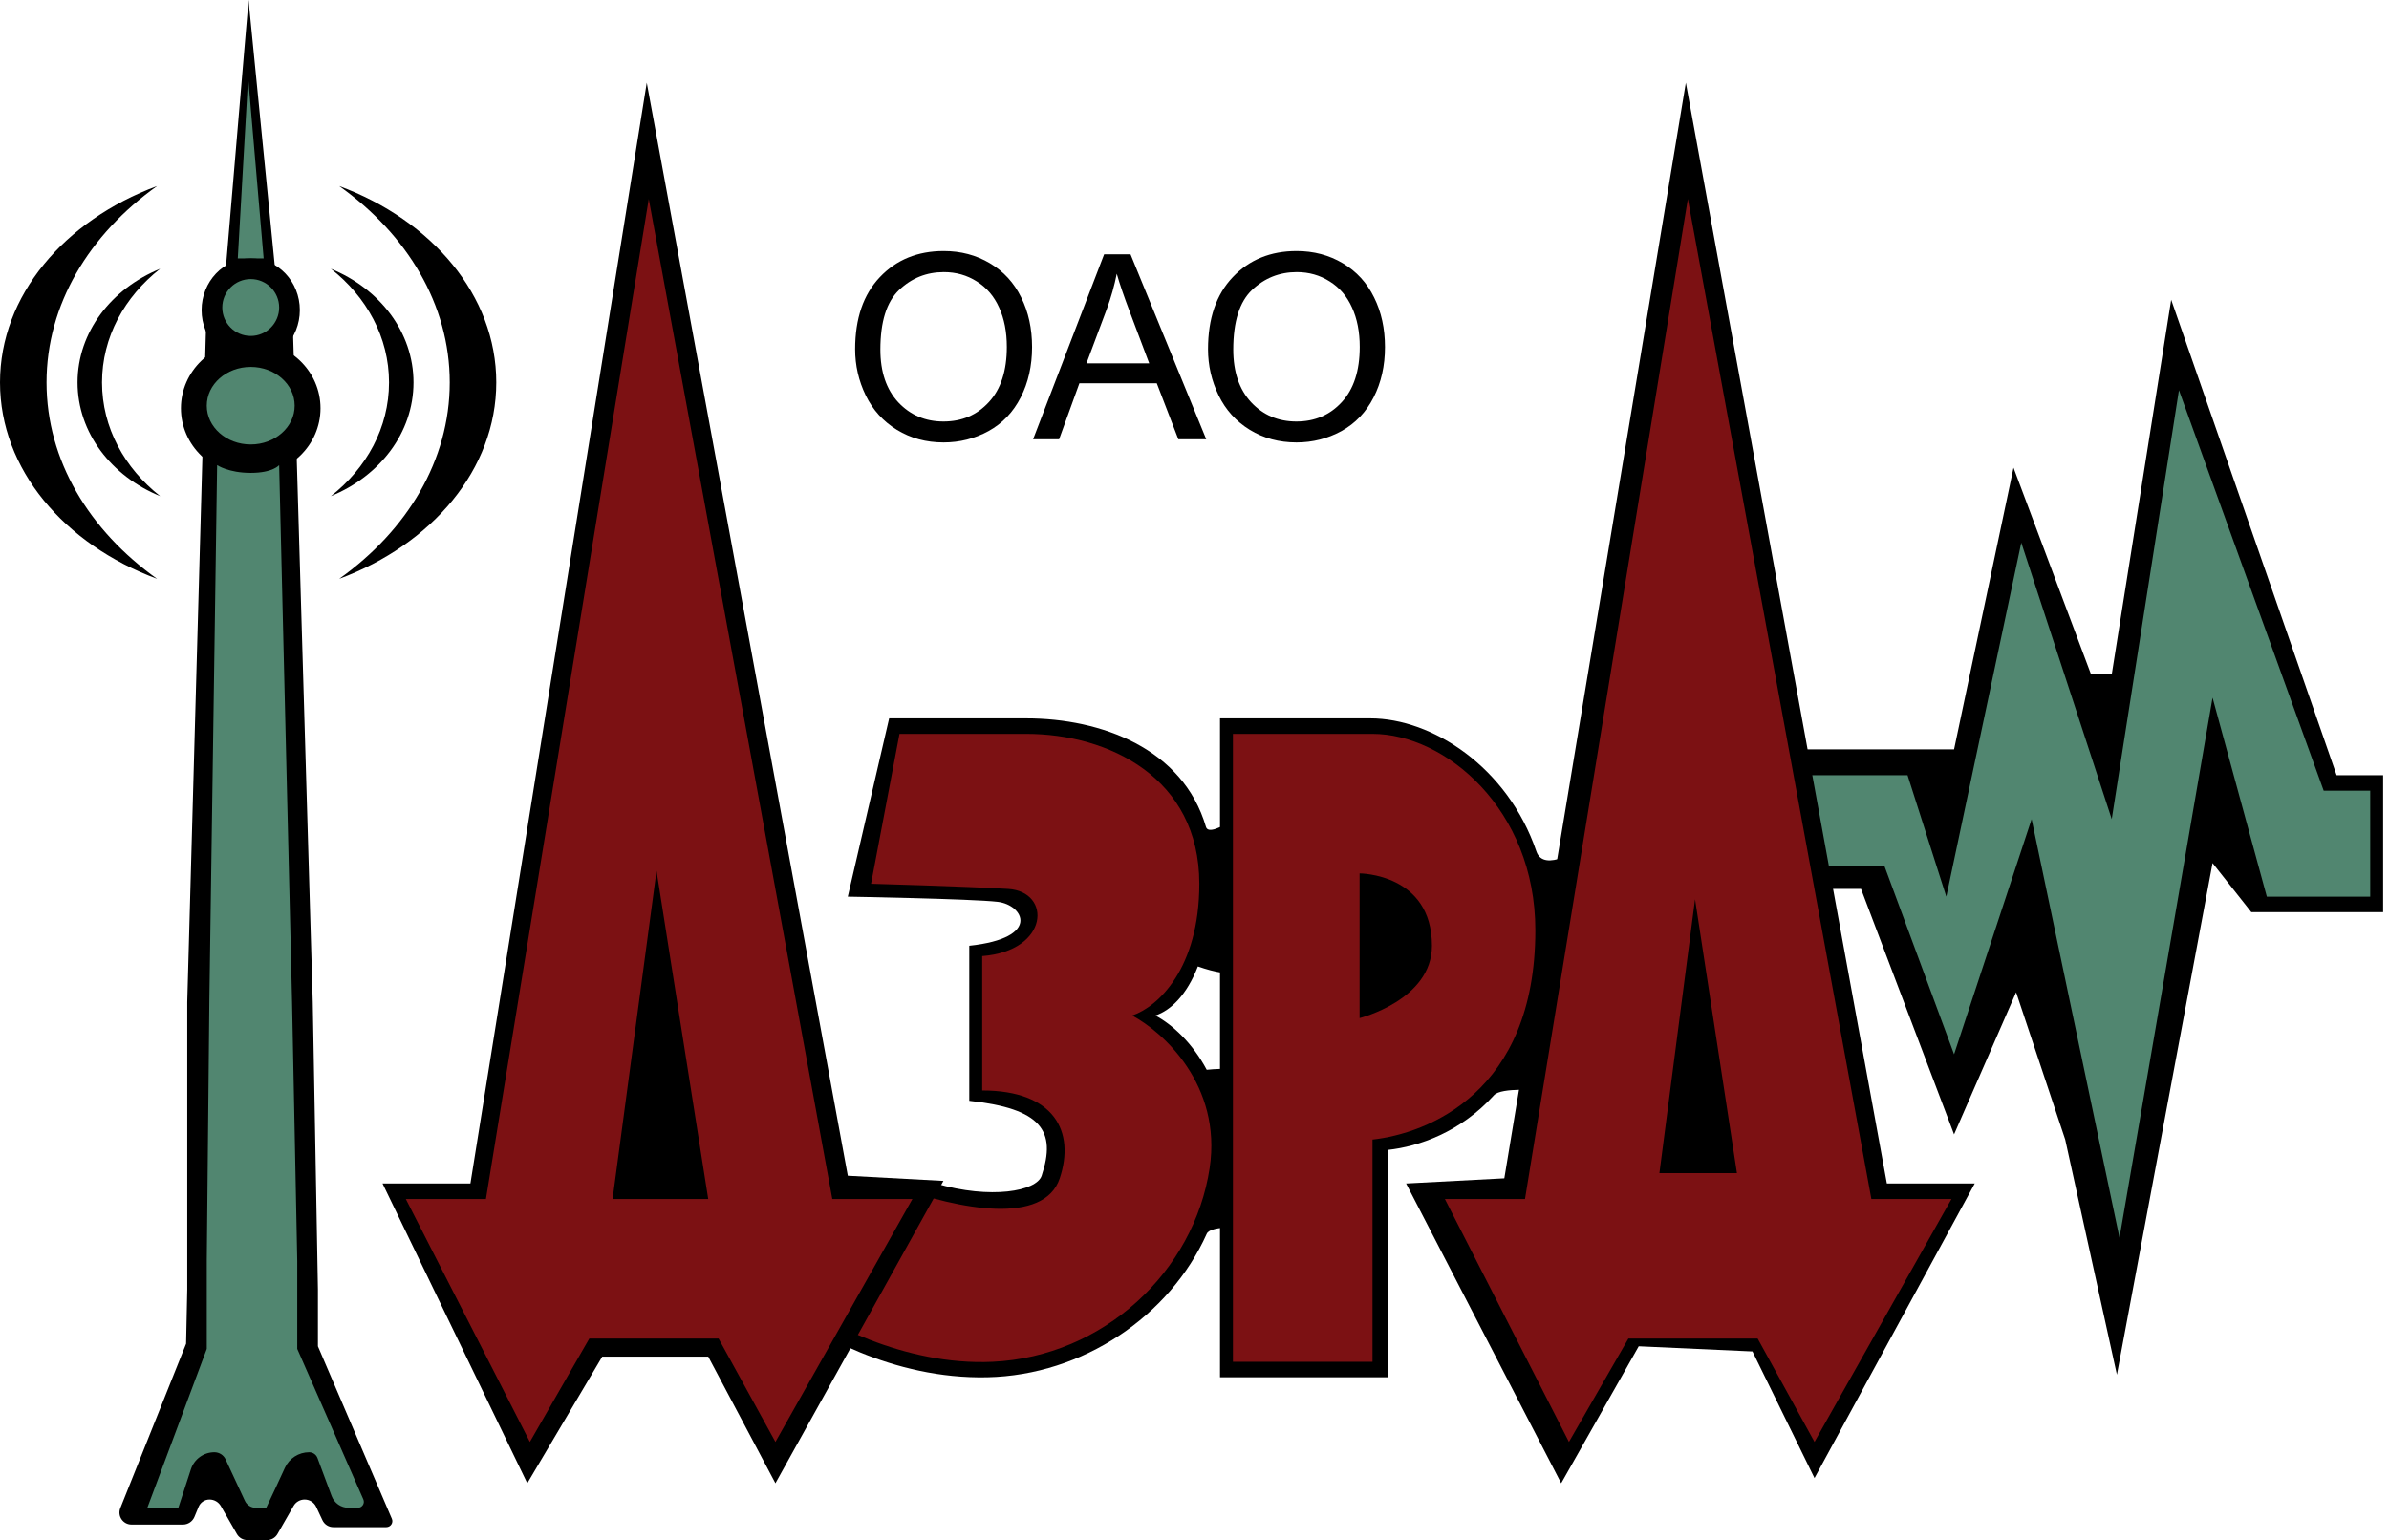
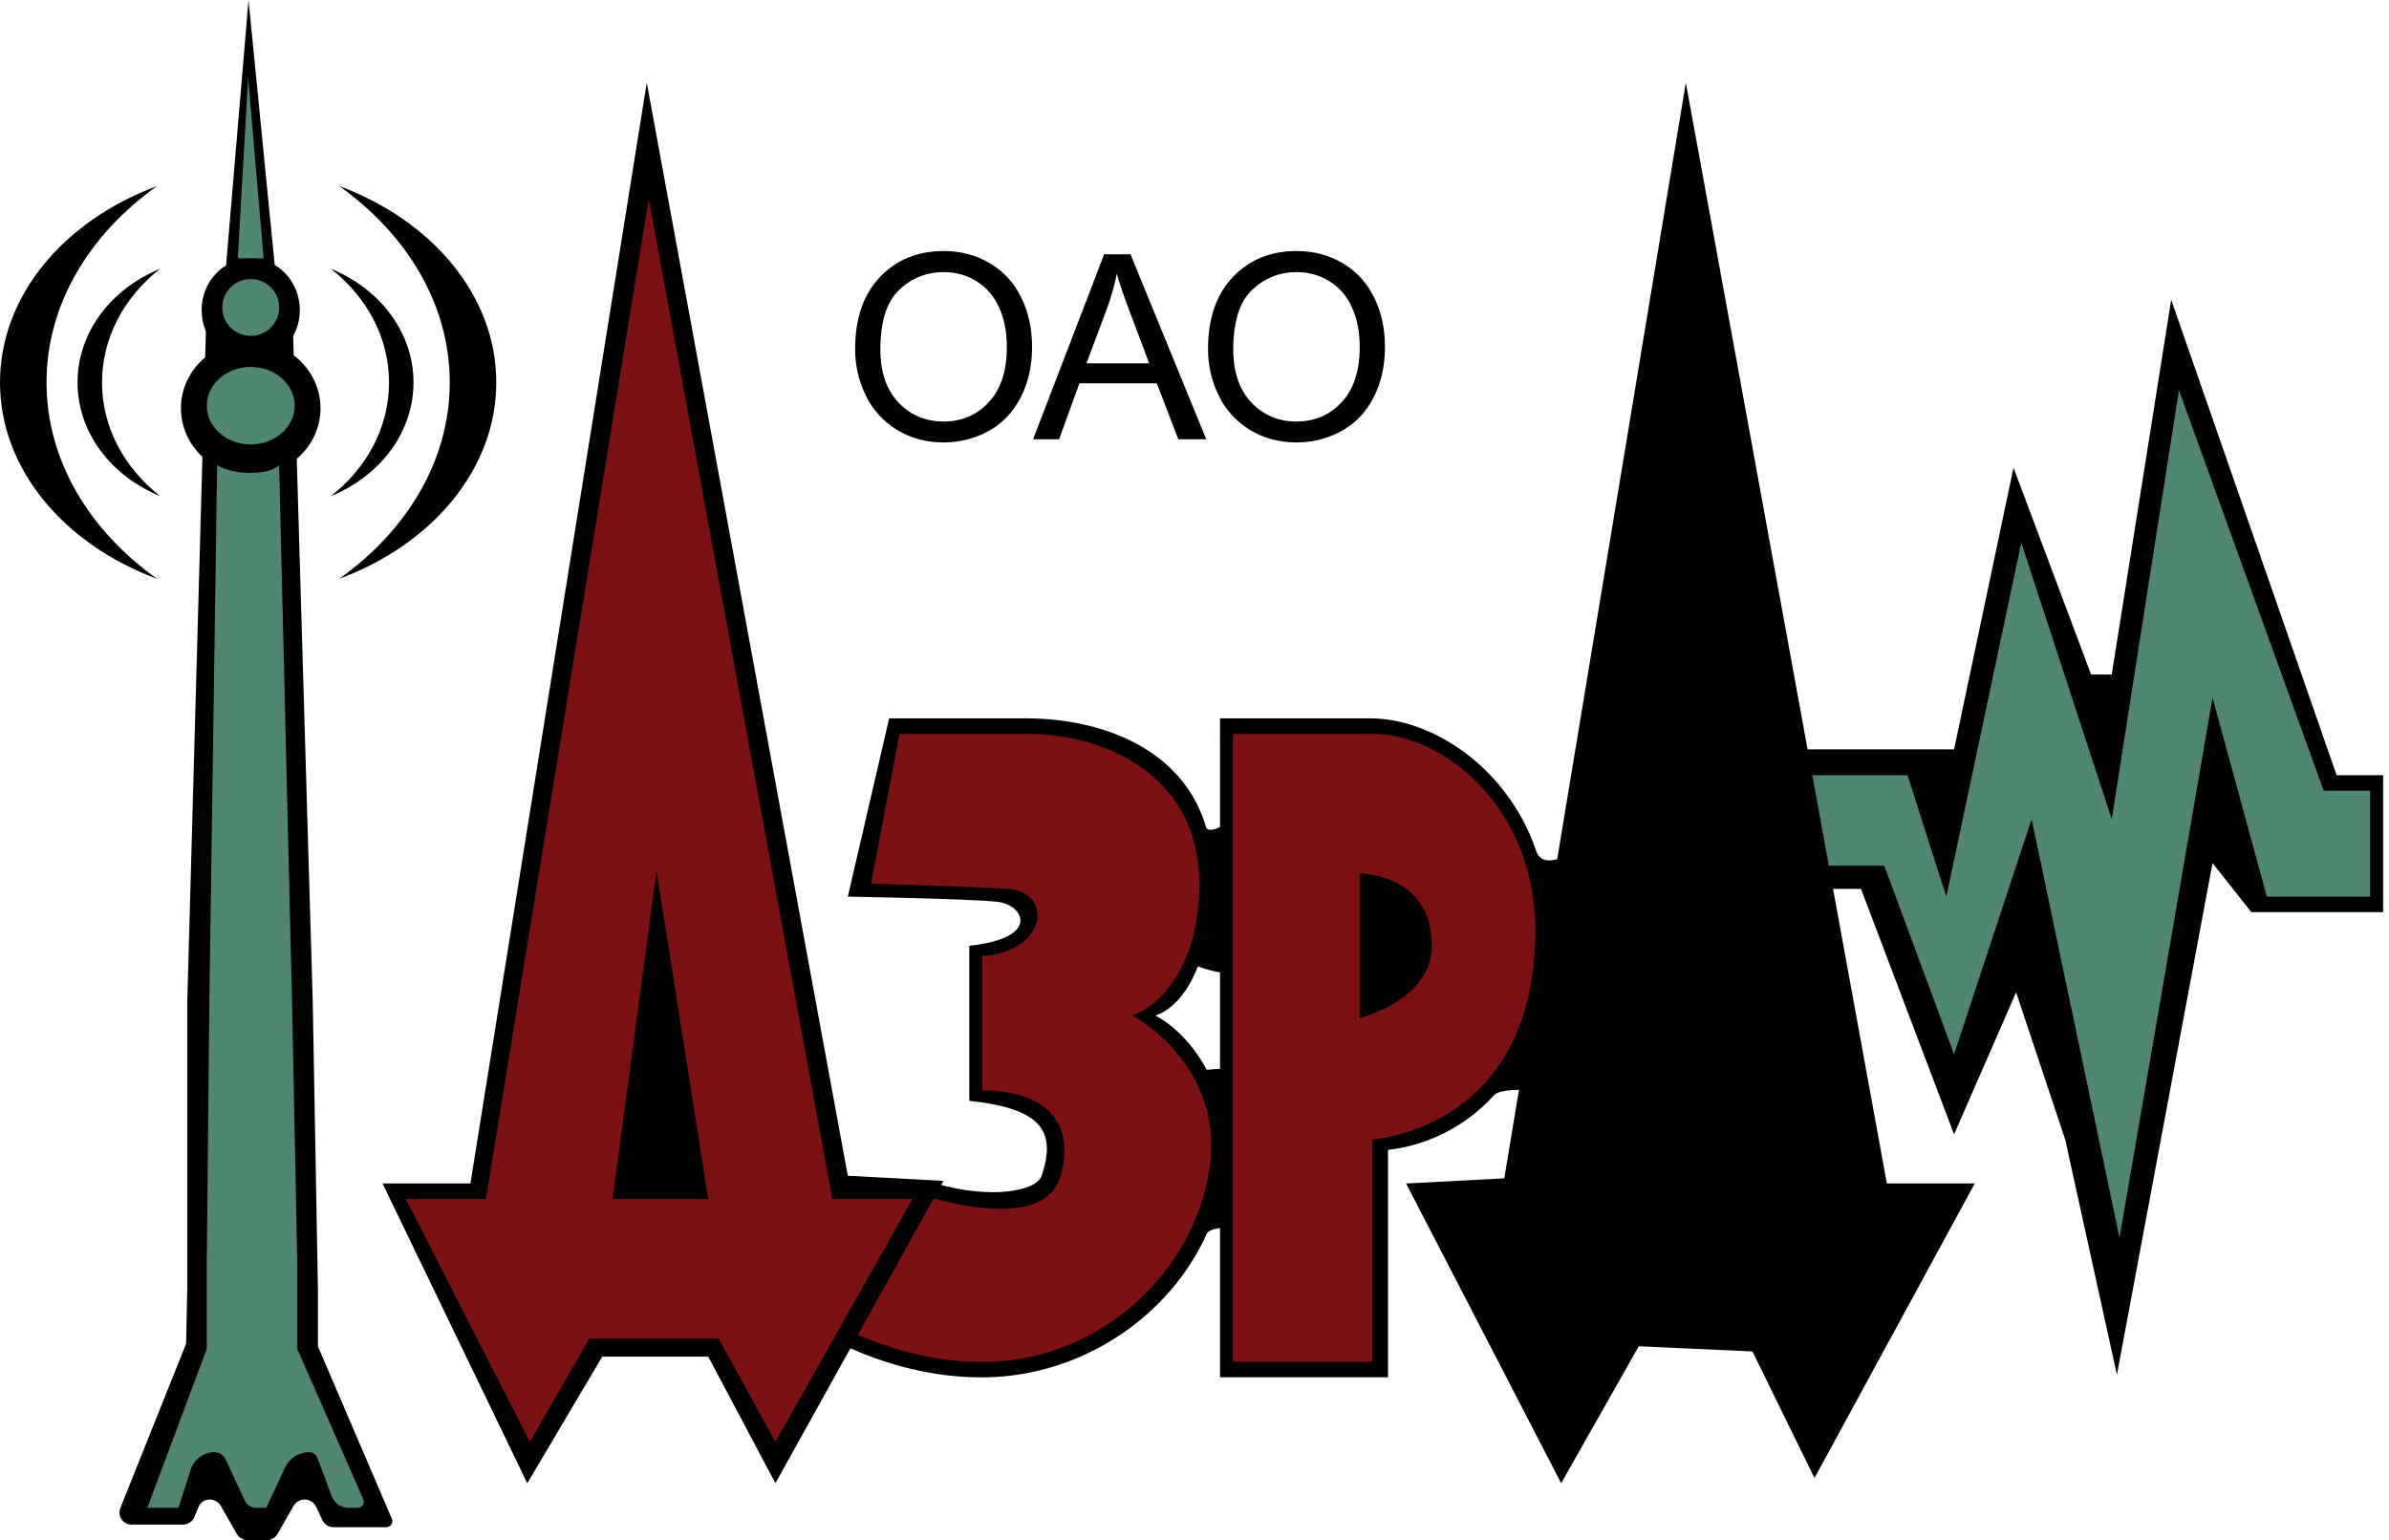
<svg xmlns="http://www.w3.org/2000/svg" width="397" height="256" viewBox="0 0 397 256" fill="none">
  <path d="M165.798 149.906C161.503 149.4 140.886 149.047 140.886 149.047L147.758 119.409H170.523C183.004 119.409 196.585 124.417 200.407 137.449C201.087 139.771 209.181 133.154 209.181 133.154C209.181 133.154 222.067 168.805 199.063 160.644C197.223 165.379 194.569 167.949 192 168.805C194.753 170.258 198.123 173.307 200.533 177.825C225.073 175.248 222.926 206.174 222.926 206.174C222.926 206.174 201.862 202.134 200.533 205.093C194.381 218.782 179.974 228.586 164.08 228.939C148.26 229.291 135.079 221.477 129.718 217.342L140.886 199.302L155.49 196.725C164.672 199.395 172.241 198.013 173.1 195.436C175.579 188 173.1 184.268 161.073 182.98V157.208C173.1 155.919 170.094 150.411 165.798 149.906Z" fill="black" />
  <path d="M167.517 147.759C160.215 147.329 144.752 146.9 144.752 146.9L149.477 121.987H170.524C184.269 121.987 199.302 129.289 199.302 146.9C199.302 160.988 192.43 167.374 188.135 168.806C193.289 171.526 203.082 180.403 201.02 194.148C198.443 211.329 183.41 225.504 164.94 226.363C150.164 227.05 136.448 219.49 131.437 215.624L139.168 199.517L142.604 200.591C144.609 201.593 146.153 196.194 148.747 197.155C159.49 201.131 173.507 203.668 176.108 195.866C178.685 188.134 175.249 181.262 163.222 181.262V158.926C174.39 158.067 174.819 148.188 167.517 147.759Z" fill="#7C1113" />
  <path d="M78.174 196.725L107.479 13.745L140.886 195.436L156.778 196.295L128.859 246.55L117.691 225.504H100.08L87.624 246.55L63.57 196.725H78.174Z" fill="black" />
  <path fill-rule="evenodd" clip-rule="evenodd" d="M107.812 33.074L80.752 199.302H67.436L88.054 239.678L97.933 222.497H119.41L128.859 239.678L151.624 199.302H138.309L107.812 33.074ZM109.101 144.752L101.799 199.302H117.691L109.101 144.752Z" fill="#7C1113" />
  <path d="M202.738 228.939V119.409H227.717C237.977 119.409 250.538 127.495 255.317 141.531C256.571 145.214 262.873 140.886 262.873 140.886L256 181.262C256 181.262 249.494 180.69 248.268 182.051C242.712 188.216 235.711 190.591 230.658 191.141V228.939H202.738Z" fill="black" />
  <path d="M204.886 226.363V121.987H228.08C240.107 121.987 255.141 134.443 255.141 154.631C255.141 181.692 237.101 188.421 228.08 189.423V226.363H204.886Z" fill="#7C1113" />
  <path d="M237.959 157.208C237.959 166.228 225.933 169.235 225.933 169.235V145.181C225.933 145.181 237.959 145.181 237.959 157.208Z" fill="black" />
  <path d="M315.705 124.564H287.785L289.503 147.759H309.262L324.725 188.564L335.033 164.94L343.195 189.423L351.785 228.51L367.678 143.463L374.121 151.624H396.027V128.859H388.295L360.805 49.826L350.926 112.108H347.49L334.604 77.745L324.725 124.564H315.705Z" fill="black" />
  <path d="M316.993 128.859H293.369L295.946 143.892H313.128L324.725 175.248L337.611 136.161L352.215 205.745L367.678 115.973L376.698 149.047H393.879V131.436H386.148L362.094 64.859L350.926 136.161L335.893 90.201L323.436 149.047L316.993 128.859Z" fill="#518670" />
  <path d="M249.986 195.866L280.15 13.745L313.557 196.725H328.161L301.53 245.691L291.221 224.644L272.322 223.785L259.436 246.55L233.664 196.725L249.986 195.866Z" fill="black" />
-   <path fill-rule="evenodd" clip-rule="evenodd" d="M280.483 33.074L253.423 199.302H240.107L260.725 239.678L270.604 222.497H292.081L301.53 239.678L324.295 199.302H310.98L280.483 33.074ZM281.679 149.477L275.758 195.007H288.644L281.679 149.477Z" fill="#7C1113" />
  <ellipse cx="41.665" cy="67.865" rx="11.597" ry="11.168" fill="black" />
  <path d="M34.362 49.826H48.537L51.973 166.565L52.832 214.336V223.785L65.121 252.459C65.404 253.118 64.92 253.853 64.202 253.853H55.394C54.617 253.853 53.911 253.403 53.582 252.699L52.544 250.478C52.196 249.732 51.447 249.256 50.624 249.256V249.256C49.865 249.256 49.163 249.662 48.785 250.321L46.107 254.995C45.75 255.617 45.088 256 44.371 256H41.105C40.389 256 39.727 255.617 39.37 254.995L36.709 250.352C36.32 249.674 35.599 249.256 34.817 249.256V249.256C34.022 249.256 33.306 249.735 33.003 250.47L32.314 252.141C31.994 252.917 31.238 253.423 30.398 253.423H21.854C20.439 253.423 19.471 251.994 19.997 250.68L30.926 223.356L31.118 214.336V207.893V166.565L34.362 49.826Z" fill="black" />
  <ellipse cx="41.664" cy="67.436" rx="7.302" ry="6.443" fill="#518670" />
  <path d="M36.081 77.315C36.081 77.315 37.967 78.604 41.665 78.604C45.362 78.604 46.389 77.315 46.389 77.315L48.537 166.658L49.396 209.611V224.215L60.378 249.229C60.668 249.89 60.184 250.631 59.462 250.631H57.924C56.67 250.631 55.549 249.852 55.112 248.677L52.761 242.359C52.546 241.78 51.993 241.396 51.375 241.396V241.396C49.645 241.396 48.073 242.402 47.348 243.973L45.96 246.98L44.242 250.631H42.511C41.733 250.631 41.025 250.18 40.697 249.474L37.493 242.584C37.155 241.86 36.428 241.396 35.629 241.396V241.396C33.849 241.396 32.272 242.541 31.721 244.234L29.638 250.631H24.483L34.363 224.215V209.611L34.792 166.228L36.081 77.315Z" fill="#518670" />
  <path d="M36.94 51.544L41.301 0L46.389 51.544H36.94Z" fill="black" />
  <path d="M39.517 42.953L41.235 12.886L43.812 42.953H39.517Z" fill="#518670" />
  <ellipse cx="41.664" cy="51.544" rx="8.161" ry="8.591" fill="black" />
  <circle cx="41.664" cy="51.114" r="4.725" fill="#518670" />
  <path fill-rule="evenodd" clip-rule="evenodd" d="M56.37 96.214C67.647 88.179 74.738 76.531 74.738 63.57C74.738 50.609 67.646 38.96 56.368 30.925C71.783 36.646 82.47 49.112 82.47 63.57C82.47 78.027 71.784 90.493 56.37 96.214Z" fill="black" />
  <path fill-rule="evenodd" clip-rule="evenodd" d="M54.98 82.472C60.915 77.82 64.647 71.076 64.647 63.572C64.647 56.068 60.915 49.324 54.98 44.672C63.093 47.984 68.716 55.202 68.716 63.572C68.716 71.942 63.093 79.16 54.98 82.472Z" fill="black" />
  <path fill-rule="evenodd" clip-rule="evenodd" d="M26.622 44.671C20.687 49.322 16.955 56.067 16.955 63.571C16.955 71.075 20.687 77.819 26.622 82.471C18.51 79.158 12.886 71.941 12.886 63.571C12.886 55.2 18.51 47.983 26.622 44.671Z" fill="black" />
  <path fill-rule="evenodd" clip-rule="evenodd" d="M26.099 30.927C14.823 38.961 7.732 50.609 7.732 63.57C7.732 76.531 14.824 88.18 26.102 96.215C10.687 90.494 6.28268e-05 78.028 6.40907e-05 63.57C6.53546e-05 49.113 10.686 36.648 26.099 30.927Z" fill="black" />
  <path d="M142.104 58.045C142.104 52.942 143.474 48.95 146.214 46.069C148.955 43.175 152.492 41.728 156.827 41.728C159.665 41.728 162.224 42.406 164.503 43.762C166.782 45.119 168.516 47.013 169.704 49.446C170.907 51.865 171.508 54.612 171.508 57.689C171.508 60.807 170.879 63.596 169.62 66.057C168.362 68.518 166.579 70.384 164.272 71.657C161.965 72.915 159.476 73.544 156.806 73.544C153.911 73.544 151.325 72.845 149.046 71.447C146.767 70.049 145.04 68.14 143.865 65.721C142.691 63.303 142.104 60.744 142.104 58.045ZM146.298 58.108C146.298 61.813 147.291 64.736 149.276 66.875C151.276 69 153.779 70.063 156.785 70.063C159.847 70.063 162.364 68.986 164.335 66.833C166.321 64.68 167.313 61.624 167.313 57.668C167.313 55.165 166.887 52.984 166.034 51.124C165.195 49.25 163.958 47.803 162.322 46.783C160.7 45.748 158.875 45.23 156.848 45.23C153.967 45.23 151.485 46.223 149.402 48.209C147.333 50.18 146.298 53.48 146.298 58.108ZM171.677 73.02L183.485 42.273H187.869L200.453 73.02H195.817L192.231 63.708H179.374L175.998 73.02H171.677ZM180.549 60.394H190.973L187.764 51.879C186.785 49.292 186.058 47.167 185.583 45.503C185.191 47.475 184.639 49.432 183.926 51.376L180.549 60.394ZM200.748 58.045C200.748 52.942 202.118 48.95 204.859 46.069C207.599 43.175 211.136 41.728 215.471 41.728C218.309 41.728 220.868 42.406 223.147 43.762C225.426 45.119 227.16 47.013 228.349 49.446C229.551 51.865 230.152 54.612 230.152 57.689C230.152 60.807 229.523 63.596 228.265 66.057C227.006 68.518 225.223 70.384 222.916 71.657C220.609 72.915 218.121 73.544 215.45 73.544C212.556 73.544 209.969 72.845 207.69 71.447C205.411 70.049 203.684 68.14 202.51 65.721C201.335 63.303 200.748 60.744 200.748 58.045ZM204.942 58.108C204.942 61.813 205.935 64.736 207.921 66.875C209.92 69 212.423 70.063 215.429 70.063C218.491 70.063 221.008 68.986 222.979 66.833C224.965 64.68 225.958 61.624 225.958 57.668C225.958 55.165 225.531 52.984 224.678 51.124C223.839 49.25 222.602 47.803 220.966 46.783C219.344 45.748 217.519 45.23 215.492 45.23C212.612 45.23 210.13 46.223 208.046 48.209C205.977 50.18 204.942 53.48 204.942 58.108Z" fill="black" />
</svg>